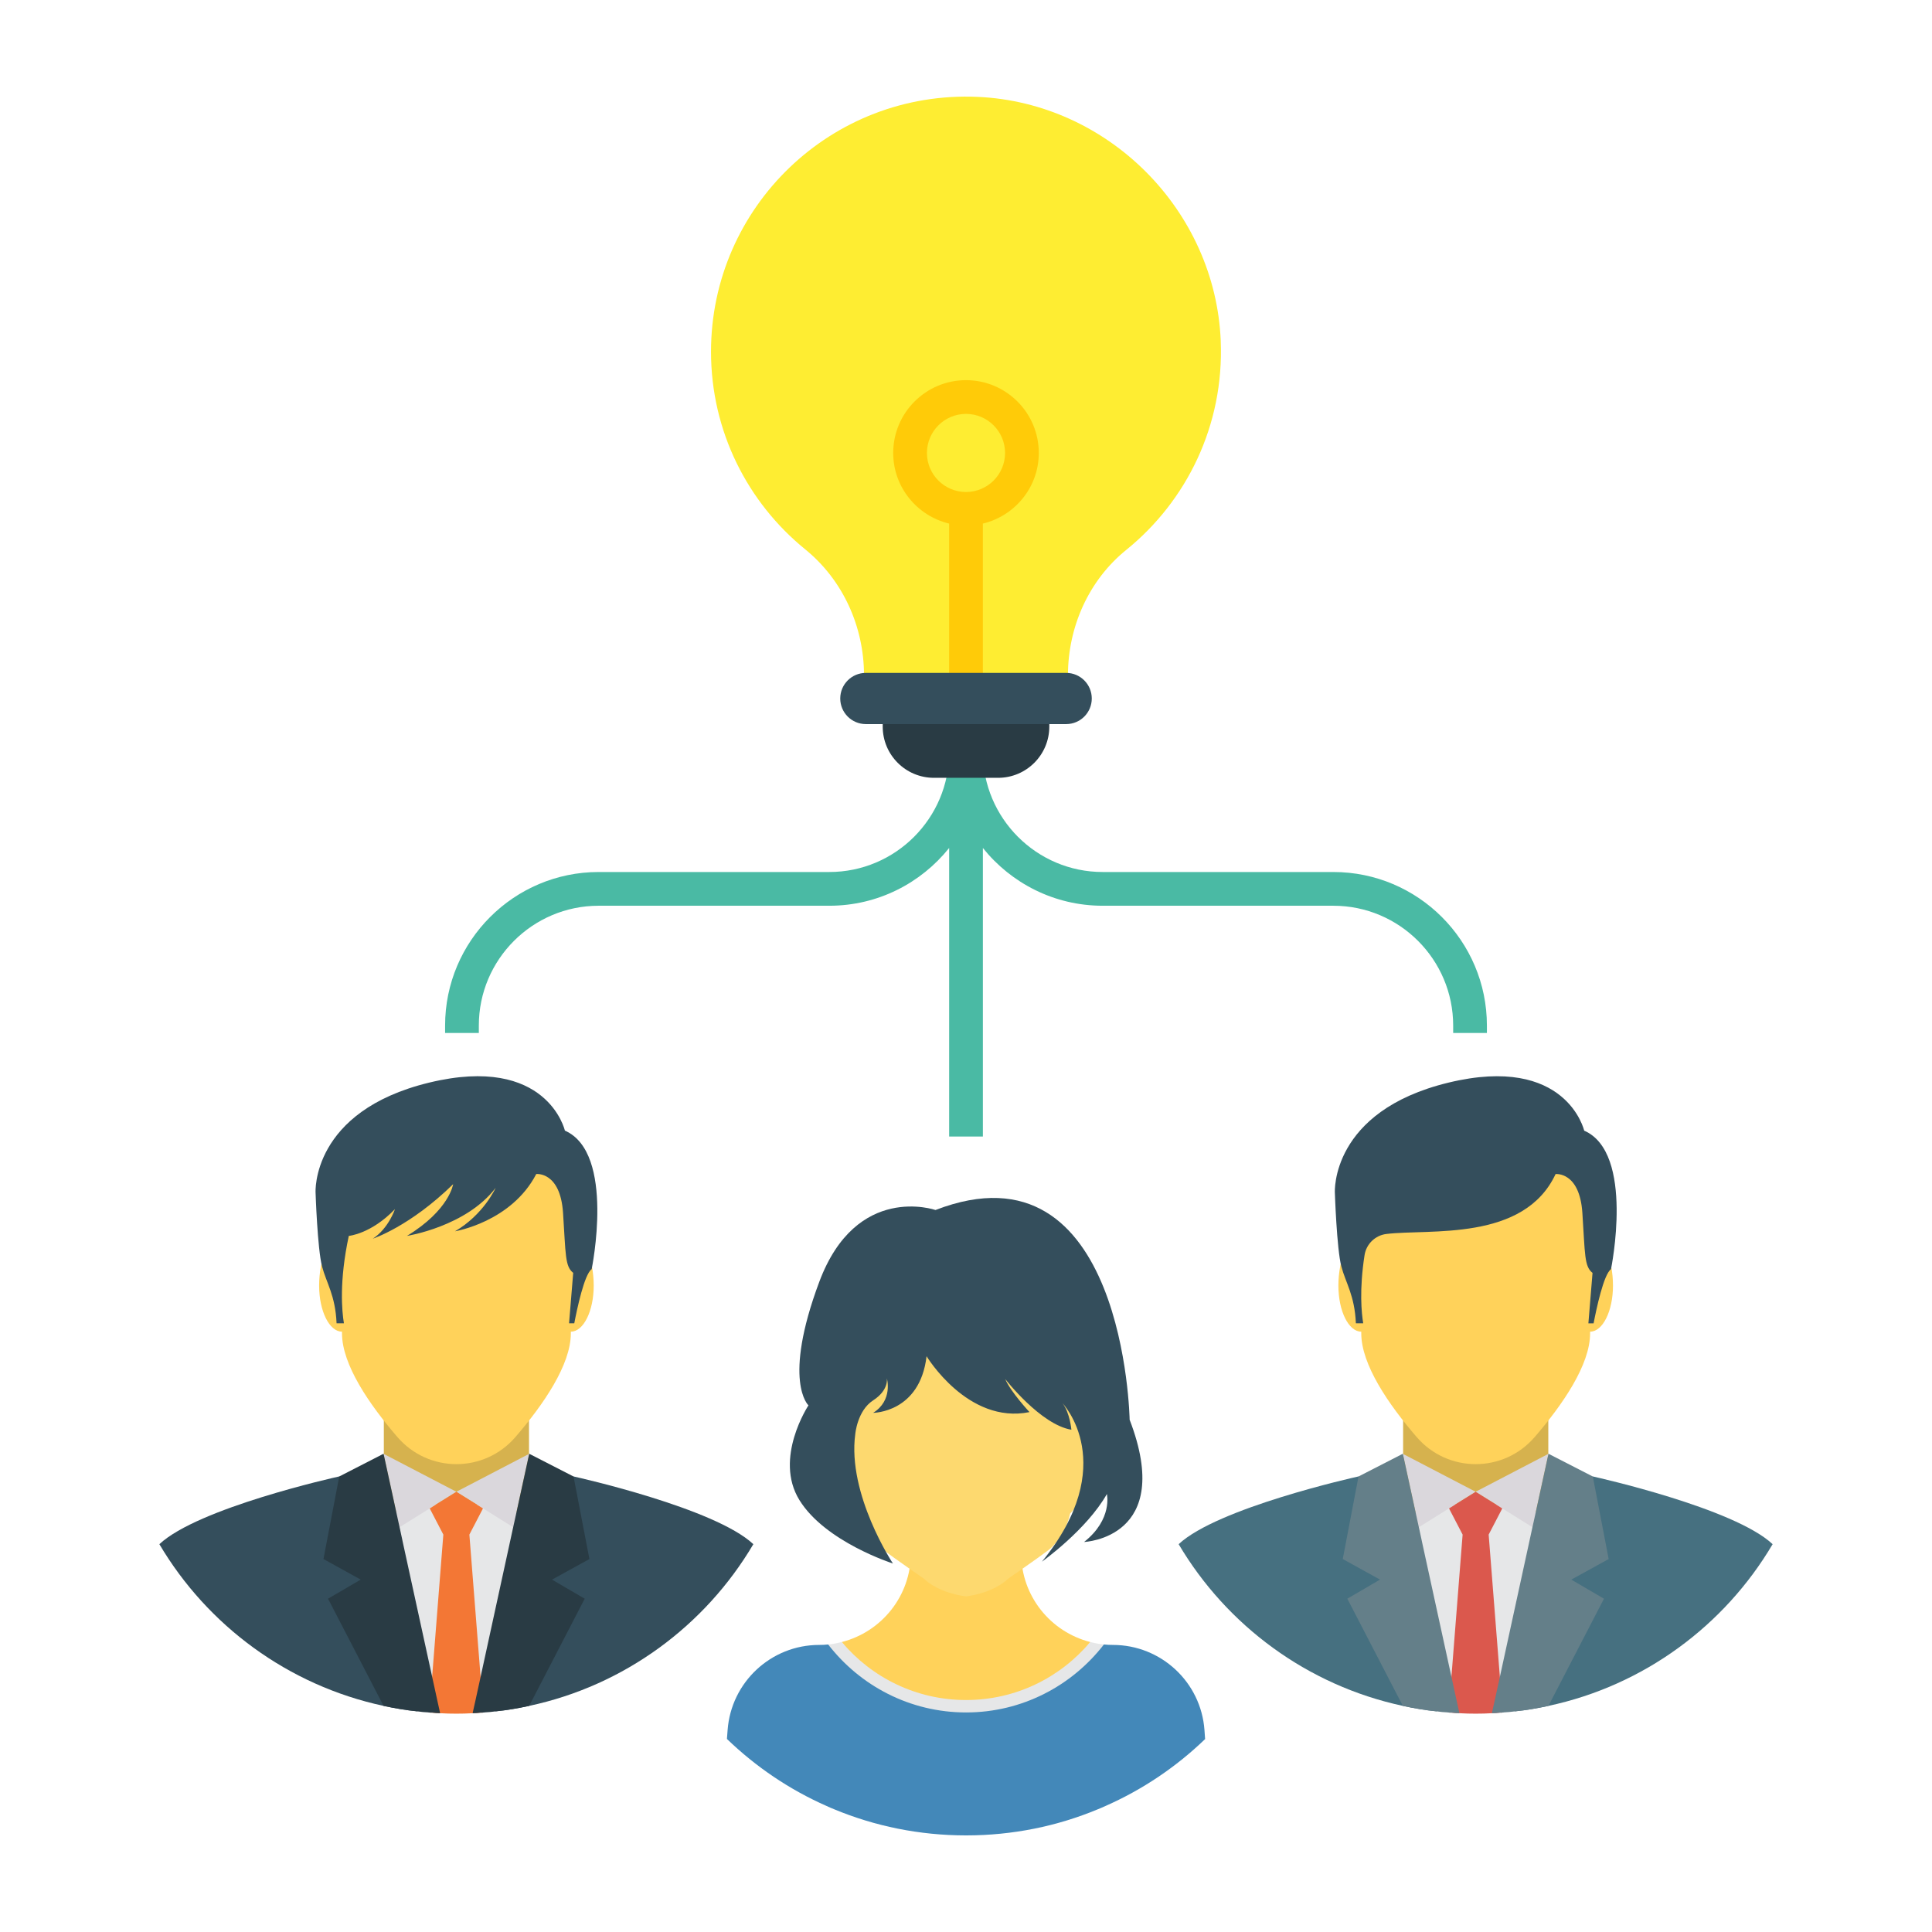
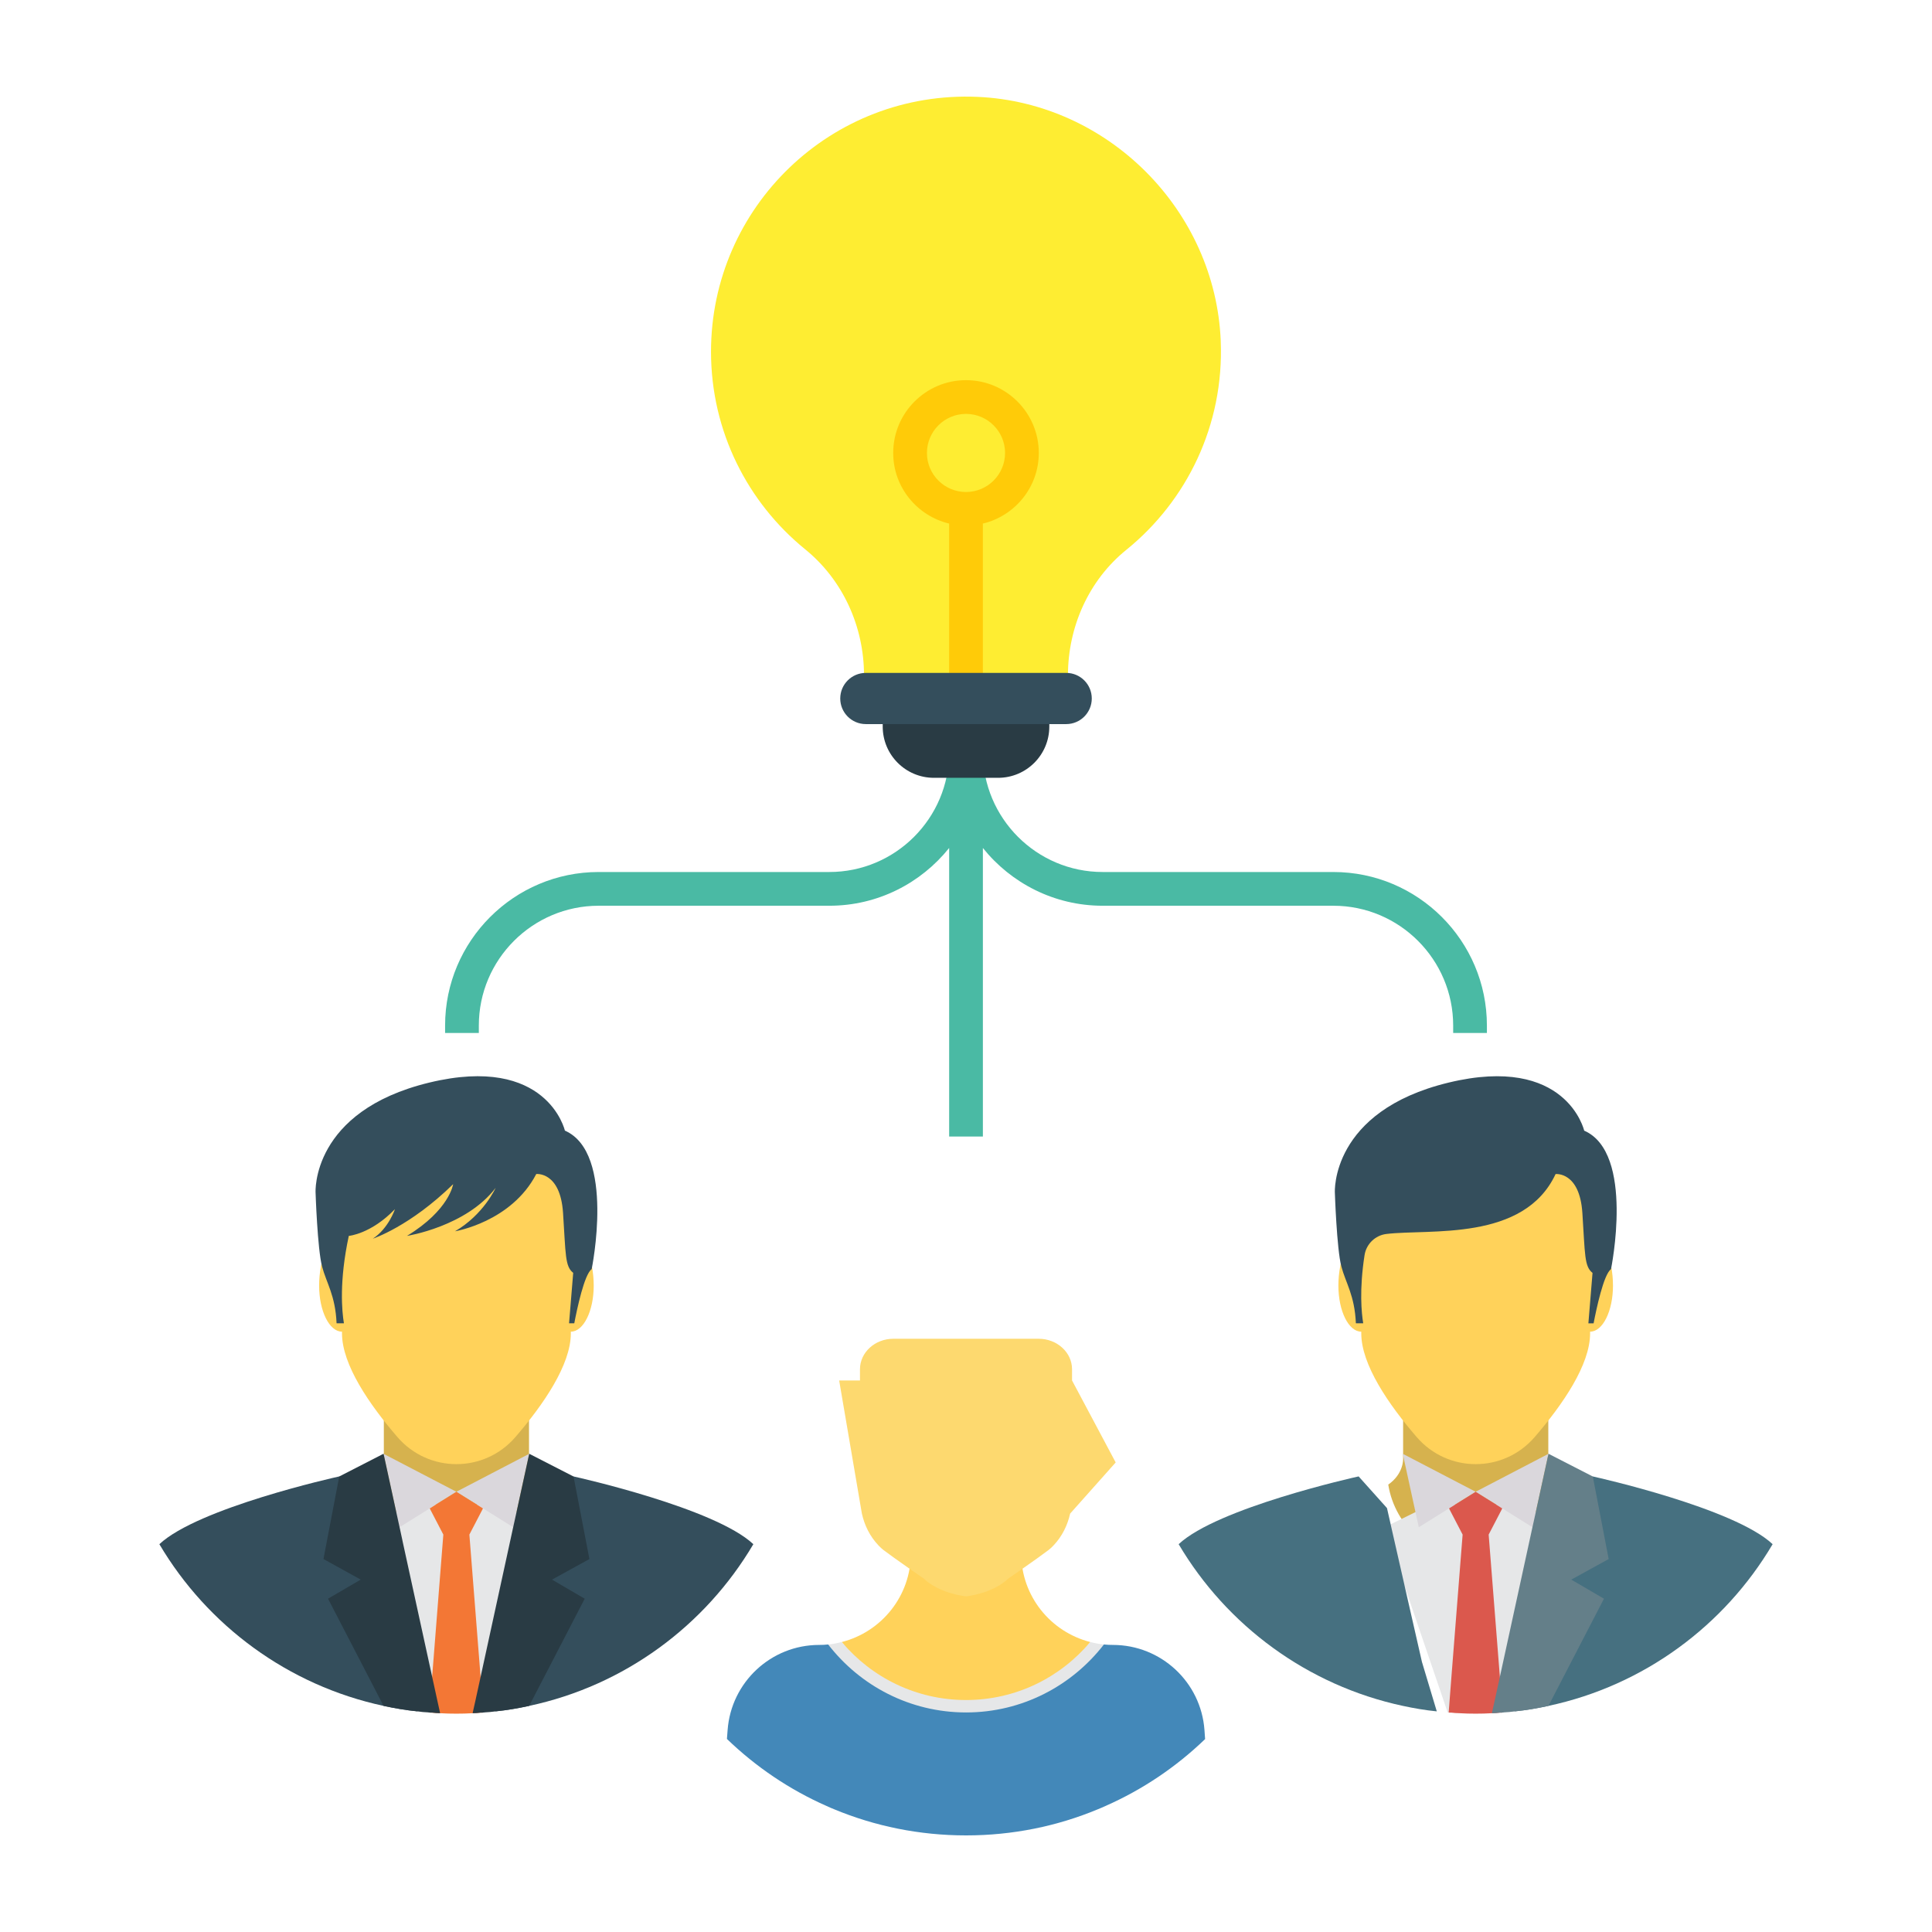
<svg xmlns="http://www.w3.org/2000/svg" height="512" viewBox="0 0 100 100" width="512">
  <path d="m50.124 93.011c2.907 0 5.363-5.758 7.015-7.892-.243-.024-.479-.07-.709-.129-1.539 1.835-4.452-2.61-7.033-2.61-2.582 0-4.284 4.445-5.823 2.61-.231.059-.467.105-.709.129 1.651 2.134 4.353 7.892 7.26 7.892z" fill="#e6e7e8" />
  <path d="m69.015 45.135h-11.94c-3.419 0-6.201-2.781-6.201-6.201h-1.746c0 3.419-2.782 6.201-6.202 6.201h-11.94c-4.382 0-7.948 3.565-7.948 7.948v.383h1.746v-.383c0-3.419 2.782-6.202 6.202-6.202h11.94c2.507 0 4.744-1.17 6.202-2.99v14.937h1.746v-14.936c1.458 1.819 3.694 2.989 6.201 2.989h11.94c3.419 0 6.201 2.782 6.201 6.202v.383h1.746v-.383c0-4.383-3.565-7.948-7.947-7.948z" fill="#4abaa4" />
  <path d="m62.376 90.014c-1.496 1.443-3.241 2.62-5.163 3.466-.124.059-.254.112-.384.166-2.1.875-4.406 1.354-6.825 1.354-2.419 0-4.726-.479-6.831-1.354-.13-.053-.26-.106-.384-.166-1.922-.846-3.667-2.029-5.163-3.472l.035-.461c.183-2.478 2.248-4.406 4.738-4.406.16 0 .313-.006.467-.024 1.65 2.135 4.229 3.519 7.139 3.519 2.904 0 5.483-1.384 7.133-3.519.154.018.313.024.467.024 2.49 0 4.56 1.928 4.738 4.406z" fill="#4388b9" />
  <path d="m52.857 80.394v-1.46h-5.711v1.46c0 2.216-1.52 4.072-3.573 4.596 1.539 1.835 3.846 3.003 6.428 3.003 2.582 0 4.889-1.168 6.428-3.003-2.053-.524-3.573-2.38-3.573-4.596z" fill="#ffd25a" />
  <path d="m57.748 75.696-2.259-4.243v-.579c0-.874-.776-1.58-1.731-1.58h-7.515c-.955 0-1.731.707-1.731 1.58v.579h-1.077l1.176 6.891c.135.604.413 1.177.859 1.647.087.092.176.175.266.244.631.478 2.067 1.464 2.067 1.464.84.8 2.2.928 2.2.928s1.356-.128 2.195-.928c0 0 1.437-.986 2.067-1.464.09-.069.179-.152.266-.244.445-.47.724-1.043.859-1.647z" fill="#fdd96f" />
-   <path d="m46.218 80.927s-2.369-3.575-1.95-6.695c0 0 .102-1.218.926-1.75.824-.533.71-1.142.71-1.142s.33 1.142-.71 1.788c0 0 2.422 0 2.765-2.93 0 0 2.131 3.539 5.327 2.892 0 0-.989-1.065-1.256-1.712 0 0 1.826 2.359 3.425 2.625 0 0-.076-.875-.457-1.37 0 0 3.026 3.174-1.068 8.199 0 0 2.308-1.64 3.362-3.501 0 0 .31 1.303-1.179 2.481 0 0 4.714-.186 2.357-6.327 0 0-.248-14.639-10.049-10.855 0 0-4.094-1.427-6.017 3.722-1.923 5.148-.558 6.389-.558 6.389s-1.808 2.729-.47 4.9c1.338 2.171 4.841 3.285 4.841 3.285z" fill="#344e5c" />
  <path d="m71.856 76.843c.351 2.185 2.245 3.861 4.527 3.861 2.283 0 4.176-1.676 4.527-3.861-.806-.561-.77-1.332-.77-1.332v-2.388h-7.515v2.388s.036.771-.77 1.332z" fill="#d6b24e" />
  <path d="m82.305 63.745c-.001 0-.003.41-.004.41-.08-3.257-2.711-6.306-5.919-6.306-3.207 0-5.839 3.049-5.919 6.306-.001 0-.002-.41-.004-.41-.654 0-1.184 1.478-1.184 2.796s.53 2.386 1.184 2.386v.085c0 1.628 1.418 3.688 2.867 5.368 1.615 1.872 4.496 1.872 6.111 0 1.449-1.679 2.867-3.739 2.867-5.368v-.085c.654 0 1.184-1.068 1.184-2.386s-.53-2.796-1.184-2.796z" fill="#ffd25a" />
  <path d="m81.093 79.052-1.071 3.152-2.194 6.429c-.018.006-.035.012-.053.006-.041.006-.083.012-.13.006l-.278-.633-.609-1.396-.065-5.926-.024-1.999.787-.804.414-.42 1.621.798h.006l.722.355.556.272z" fill="#e6e7e8" />
  <path d="m91.751 79.927c-2.49 4.217-6.666 7.316-11.604 8.369-.574.124-1.153.225-1.745.284l.757-2.561.864-3.815.006-.041.745-3.271.195-.834 1.467-1.638h.006c.242.053 7.322 1.638 9.31 3.507z" fill="#467080" />
  <path d="m80.151 75.248-3.772 1.965 2.943 1.838z" fill="#dad7dc" />
  <path d="m76.089 78.691-.024 1.999-.065 5.926-.609 1.396-.278.633c-.041.006-.089 0-.13-.006-.018.006-.035 0-.053-.006l-2.218-6.506v-.006l-1.047-3.07.313-.154.568-.278.722-.355 1.621-.798.414.42z" fill="#e6e7e8" />
  <path d="m74.368 88.58c-.597-.059-1.183-.16-1.757-.284-4.939-1.059-9.114-4.158-11.604-8.369 1.999-1.875 9.067-3.454 9.31-3.507h.006l1.467 1.638.189.834v.006l.733 3.223v.006l.887 3.892z" fill="#467080" />
  <path d="m72.607 75.248 3.772 1.965-2.943 1.838z" fill="#dad7dc" />
  <path d="m77.775 88.639c-.041.006-.083.012-.13.006-.136.018-.278.03-.426.03-.278.018-.556.024-.84.024s-.562-.006-.84-.024c-.142 0-.284-.012-.426-.03-.041.006-.089 0-.13-.006l.142-1.845.485-6.163.095-1.201-.704-1.354.302-.189 1.076-.668 1.076.668.302.189-.704 1.354.095 1.207.485 6.157z" fill="#db584d" />
-   <path d="m75.539 88.675c-.142 0-.284-.012-.426-.03-.041.006-.089 0-.13-.006-.018.006-.035 0-.053-.006-.189-.006-.373-.024-.562-.053-.597-.059-1.183-.16-1.757-.284l-2.874-5.548 1.692-.988-1.928-1.065.816-4.276h.006l2.283-1.171h.006v.006l.012.047.645 2.963.172.787.148.686v.006l1.538 7.05.266 1.218z" fill="#647f89" />
  <path d="m81.329 81.761 1.692.988-2.874 5.548c-.574.124-1.153.225-1.745.284-.189.024-.379.047-.574.053-.018.006-.035.012-.053.006-.041.006-.083.012-.13.006-.136.018-.278.03-.426.03l.148-.663.266-1.218 1.532-7.038.154-.71.172-.781.651-2.987.006-.024v-.006h.006l2.283 1.171h.006l.822 4.276z" fill="#647f89" />
  <path d="m81.997 58.522s-.908-3.967-7.026-2.485c-6.118 1.482-5.879 5.688-5.879 5.688s.096 2.916.335 3.824c.223.849.692 1.5.753 2.945h.38c-.088-.527-.21-1.731.069-3.528.089-.576.552-1.026 1.13-1.096 2.235-.271 7.116.41 8.758-3.101 0 0 1.243-.143 1.386 2.008.143 2.151.096 2.772.526 3.107l-.214 2.611h.27c.139-.728.519-2.535.9-2.802 0 0 1.243-6.023-1.386-7.17z" fill="#344e5c" />
  <path d="m19.098 76.843c.351 2.185 2.245 3.861 4.527 3.861 2.283 0 4.176-1.676 4.527-3.861-.806-.561-.77-1.332-.77-1.332v-2.388h-7.515v2.388s.036.771-.77 1.332z" fill="#d6b24e" />
  <path d="m29.548 63.745c-.001 0-.003.41-.004.41-.08-3.257-2.711-6.306-5.919-6.306s-5.839 3.049-5.919 6.306c-.001 0-.002-.41-.004-.41-.654 0-1.184 1.478-1.184 2.796s.53 2.386 1.184 2.386v.085c0 1.628 1.418 3.688 2.867 5.368 1.615 1.872 4.496 1.872 6.111 0 1.449-1.679 2.867-3.739 2.867-5.368v-.085c.654 0 1.184-1.068 1.184-2.386s-.53-2.796-1.184-2.796z" fill="#ffd25a" />
  <path d="m28.335 79.052-1.071 3.152-2.194 6.429c-.018.006-.035.012-.053.006-.041.006-.083.012-.13.006l-.278-.633-.609-1.396-.065-5.926-.024-1.999.787-.804.414-.42 1.621.798h.006l.722.355.556.272z" fill="#e6e7e8" />
  <path d="m38.993 79.927c-2.49 4.217-6.666 7.316-11.604 8.369-.574.124-1.153.225-1.745.284l.757-2.561.864-3.815.006-.041.745-3.271.195-.834 1.467-1.638h.006c.242.053 7.322 1.638 9.31 3.507z" fill="#344e5c" />
  <path d="m27.394 75.248-3.772 1.965 2.943 1.838z" fill="#dad7dc" />
  <path d="m23.331 78.691-.024 1.999-.065 5.926-.609 1.396-.278.633c-.041.006-.089 0-.13-.006-.018.006-.035 0-.053-.006l-2.218-6.506v-.006l-1.047-3.07.313-.154.568-.278.722-.355 1.621-.798.414.42z" fill="#e6e7e8" />
  <path d="m21.61 88.58c-.597-.059-1.183-.16-1.757-.284-4.939-1.059-9.114-4.158-11.604-8.369 1.999-1.875 9.067-3.454 9.31-3.507h.006l1.467 1.638.189.834v.006l.733 3.223v.006l.887 3.892z" fill="#344e5c" />
  <path d="m19.849 75.248 3.772 1.965-2.943 1.838z" fill="#dad7dc" />
  <path d="m25.017 88.639c-.041.006-.083.012-.13.006-.136.018-.278.03-.426.03-.278.018-.556.024-.84.024-.284 0-.562-.006-.84-.024-.142 0-.284-.012-.426-.03-.041.006-.089 0-.13-.006l.142-1.845.485-6.163.095-1.201-.704-1.354.302-.189 1.076-.668 1.076.668.302.189-.704 1.354.095 1.207.485 6.157z" fill="#f37735" />
  <path d="m22.781 88.675c-.142 0-.284-.012-.426-.03-.041.006-.089 0-.13-.006-.018.006-.035 0-.053-.006-.189-.006-.373-.024-.562-.053-.597-.059-1.183-.16-1.757-.284l-2.874-5.548 1.692-.988-1.928-1.065.816-4.276h.006l2.283-1.171h.006v.006l.012.047.645 2.963.172.787.148.686v.006l1.538 7.05.266 1.218z" fill="#293b44" />
  <path d="m28.572 81.761 1.692.988-2.874 5.548c-.574.124-1.153.225-1.745.284-.189.024-.379.047-.574.053-.018.006-.035.012-.053.006-.041.006-.083.012-.13.006-.136.018-.278.03-.426.03l.148-.663.266-1.218 1.532-7.038.154-.71.172-.781.651-2.987.006-.024v-.006h.006l2.283 1.171h.006l.822 4.276z" fill="#293b44" />
  <path d="m16.668 65.548c.223.849.692 1.5.753 2.945h.38c-.103-.619-.253-2.172.253-4.523 0 0 1.147-.096 2.39-1.386 0 0-.335 1.004-1.147 1.529 0 0 1.912-.621 4.158-2.82 0 0-.191 1.338-2.39 2.677 0 0 3.059-.478 4.589-2.486 0 0-.621 1.386-2.103 2.247 0 0 2.916-.478 4.206-2.964 0 0 1.243-.143 1.386 2.008.143 2.151.096 2.772.526 3.107l-.214 2.611h.27c.139-.728.519-2.535.9-2.802 0 0 1.243-6.023-1.386-7.17 0 0-.908-3.967-7.026-2.485-6.118 1.482-5.879 5.688-5.879 5.688s.096 2.916.335 3.824z" fill="#344e5c" />
  <path d="m63.186 17.652c-.276-6.763-5.821-12.339-12.582-12.638-7.564-.335-13.802 5.699-13.802 13.189 0 4.128 1.9 7.812 4.874 10.229 1.953 1.587 3.045 4.001 3.045 6.518v.009h10.556c0-2.505 1.071-4.921 3.018-6.497 3.122-2.526 5.068-6.448 4.89-10.809z" fill="#feed32" />
  <path d="m53.768 23.445c0-2.078-1.69-3.768-3.768-3.768-2.078 0-3.768 1.69-3.768 3.768 0 1.775 1.239 3.259 2.895 3.655v7.858h1.746v-7.858c1.656-.396 2.895-1.88 2.895-3.655zm-3.768 2.021c-1.115 0-2.022-.906-2.022-2.021s.907-2.022 2.022-2.022c1.115 0 2.022.907 2.022 2.022s-.907 2.021-2.022 2.021z" fill="#ffcb08" />
  <path d="m45.689 36.901v.708c0 1.464 1.187 2.651 2.651 2.651h3.321c1.464 0 2.651-1.187 2.651-2.651v-.708z" fill="#293b44" />
  <path d="m55.185 34.829h-10.369c-.732 0-1.325.593-1.325 1.325s.593 1.325 1.325 1.325h10.369c.732 0 1.325-.593 1.325-1.325s-.593-1.325-1.325-1.325z" fill="#344e5c" />
</svg>